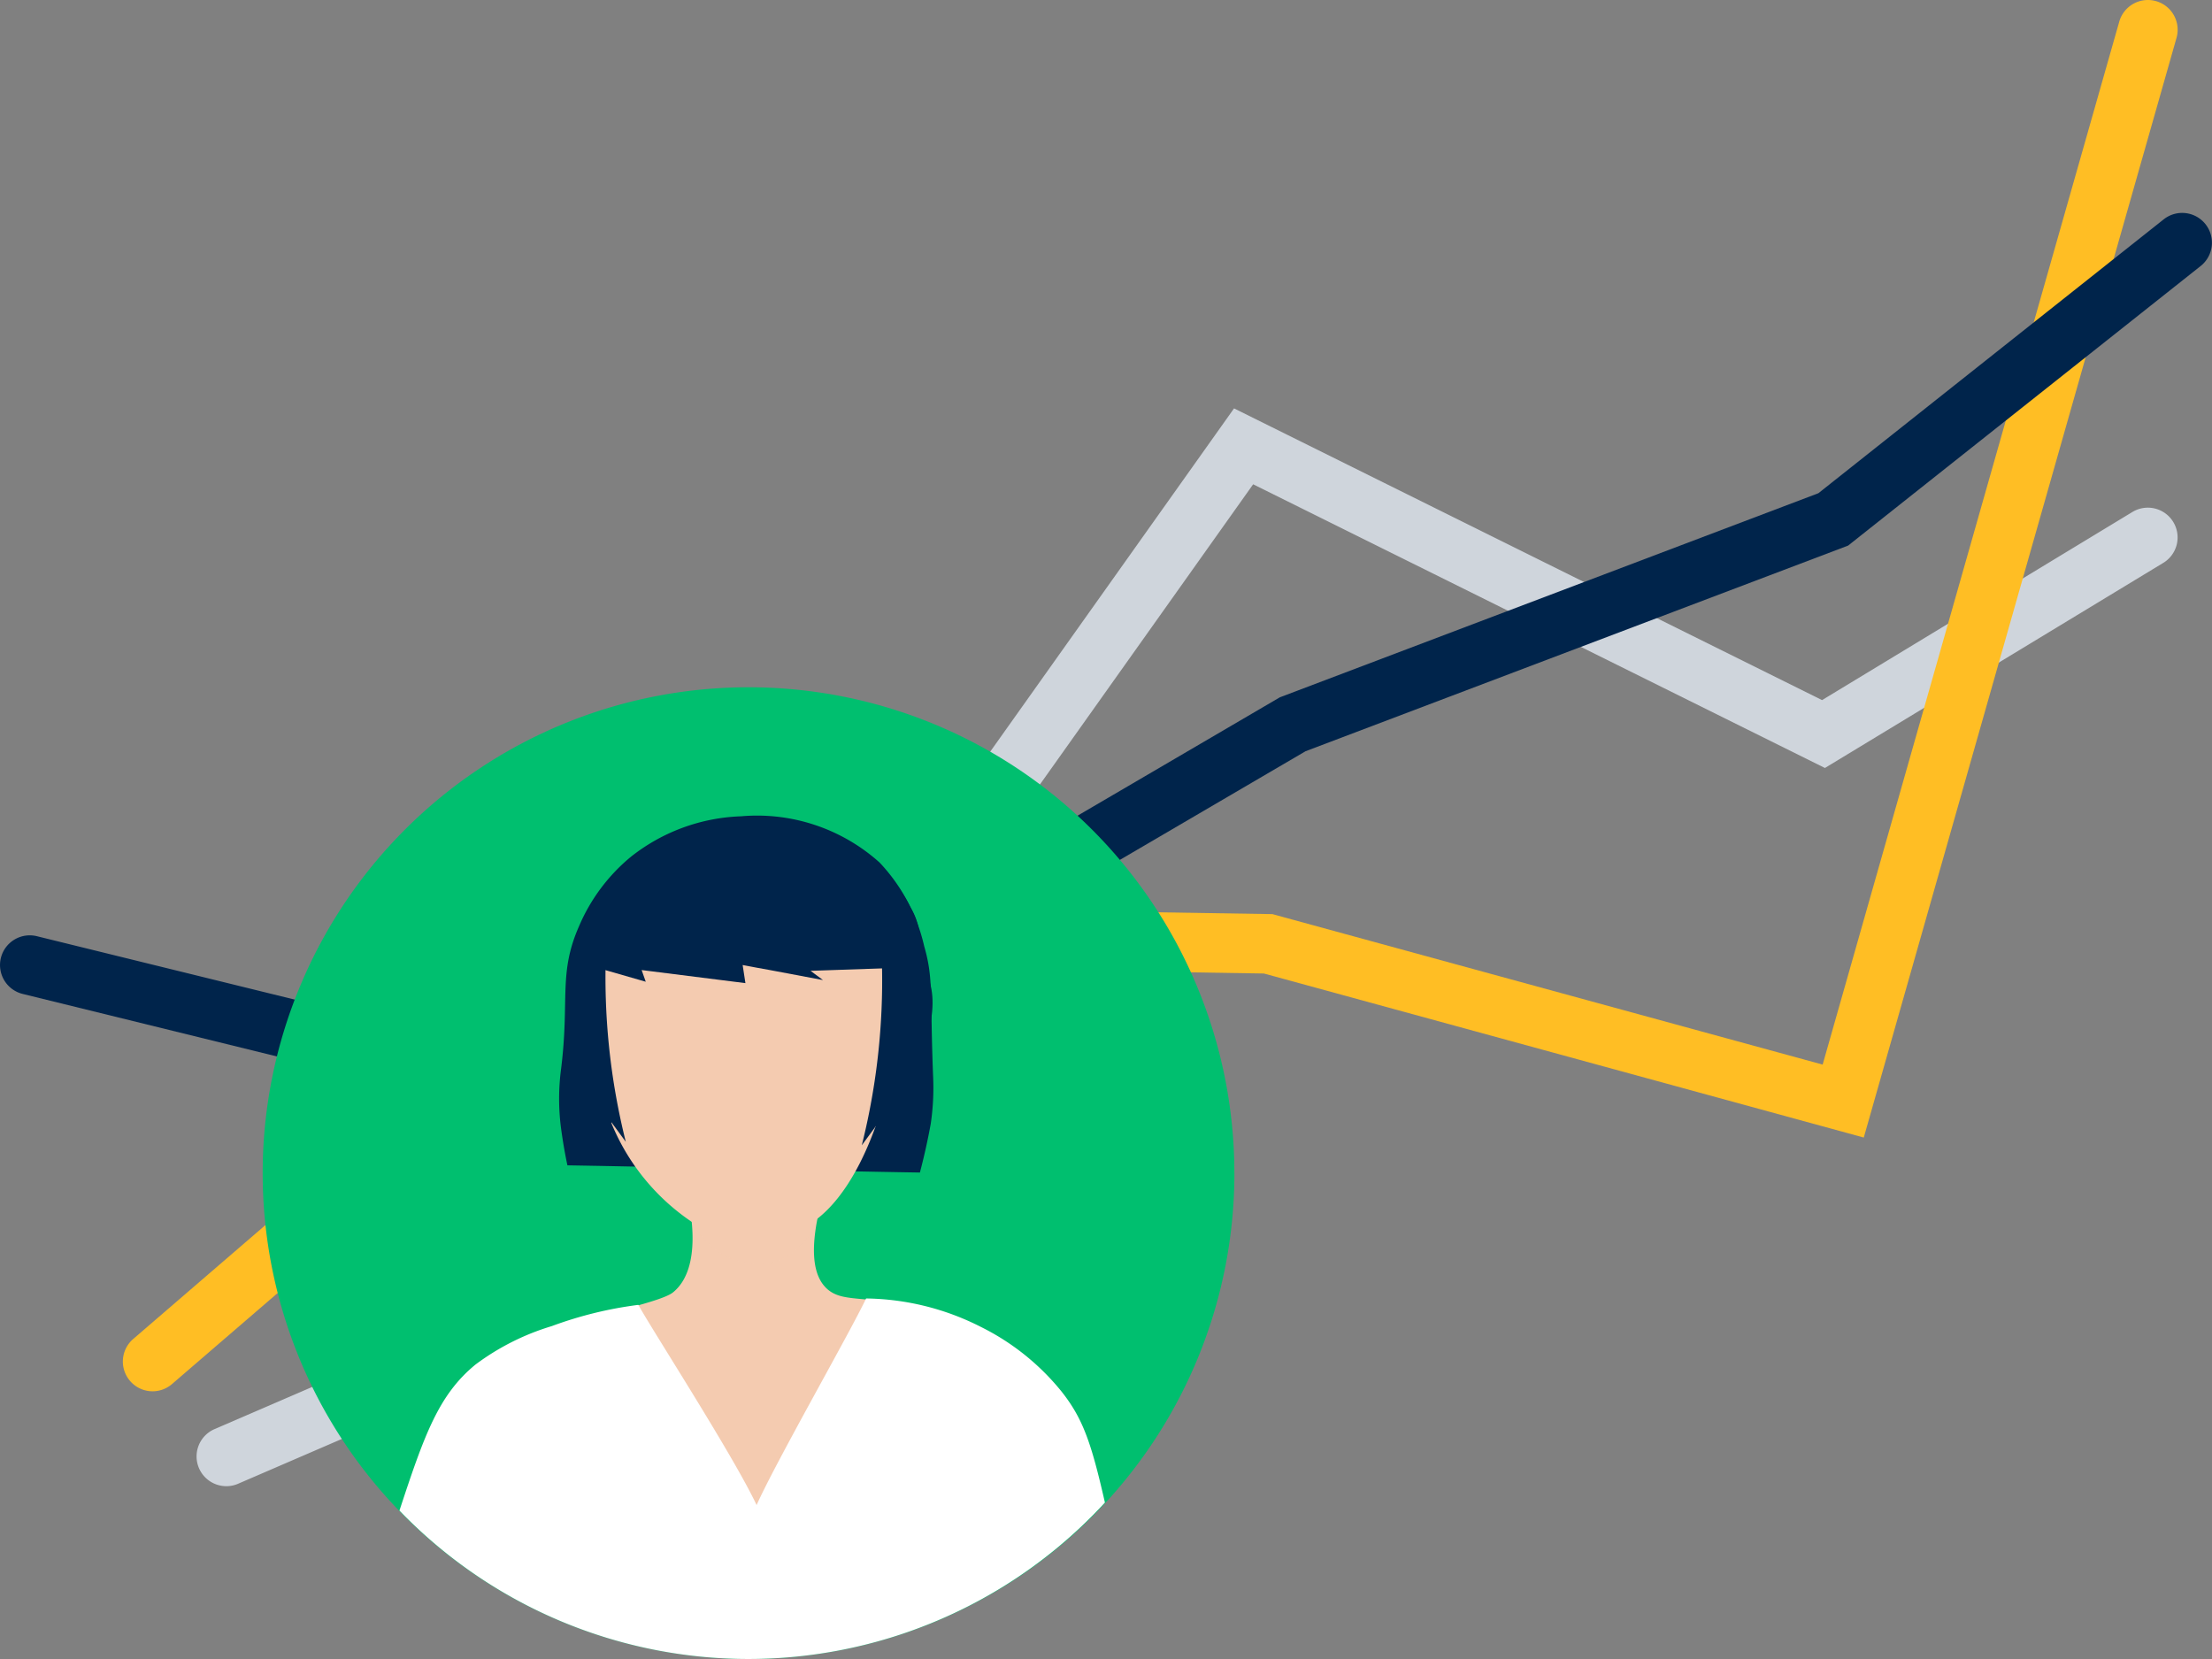
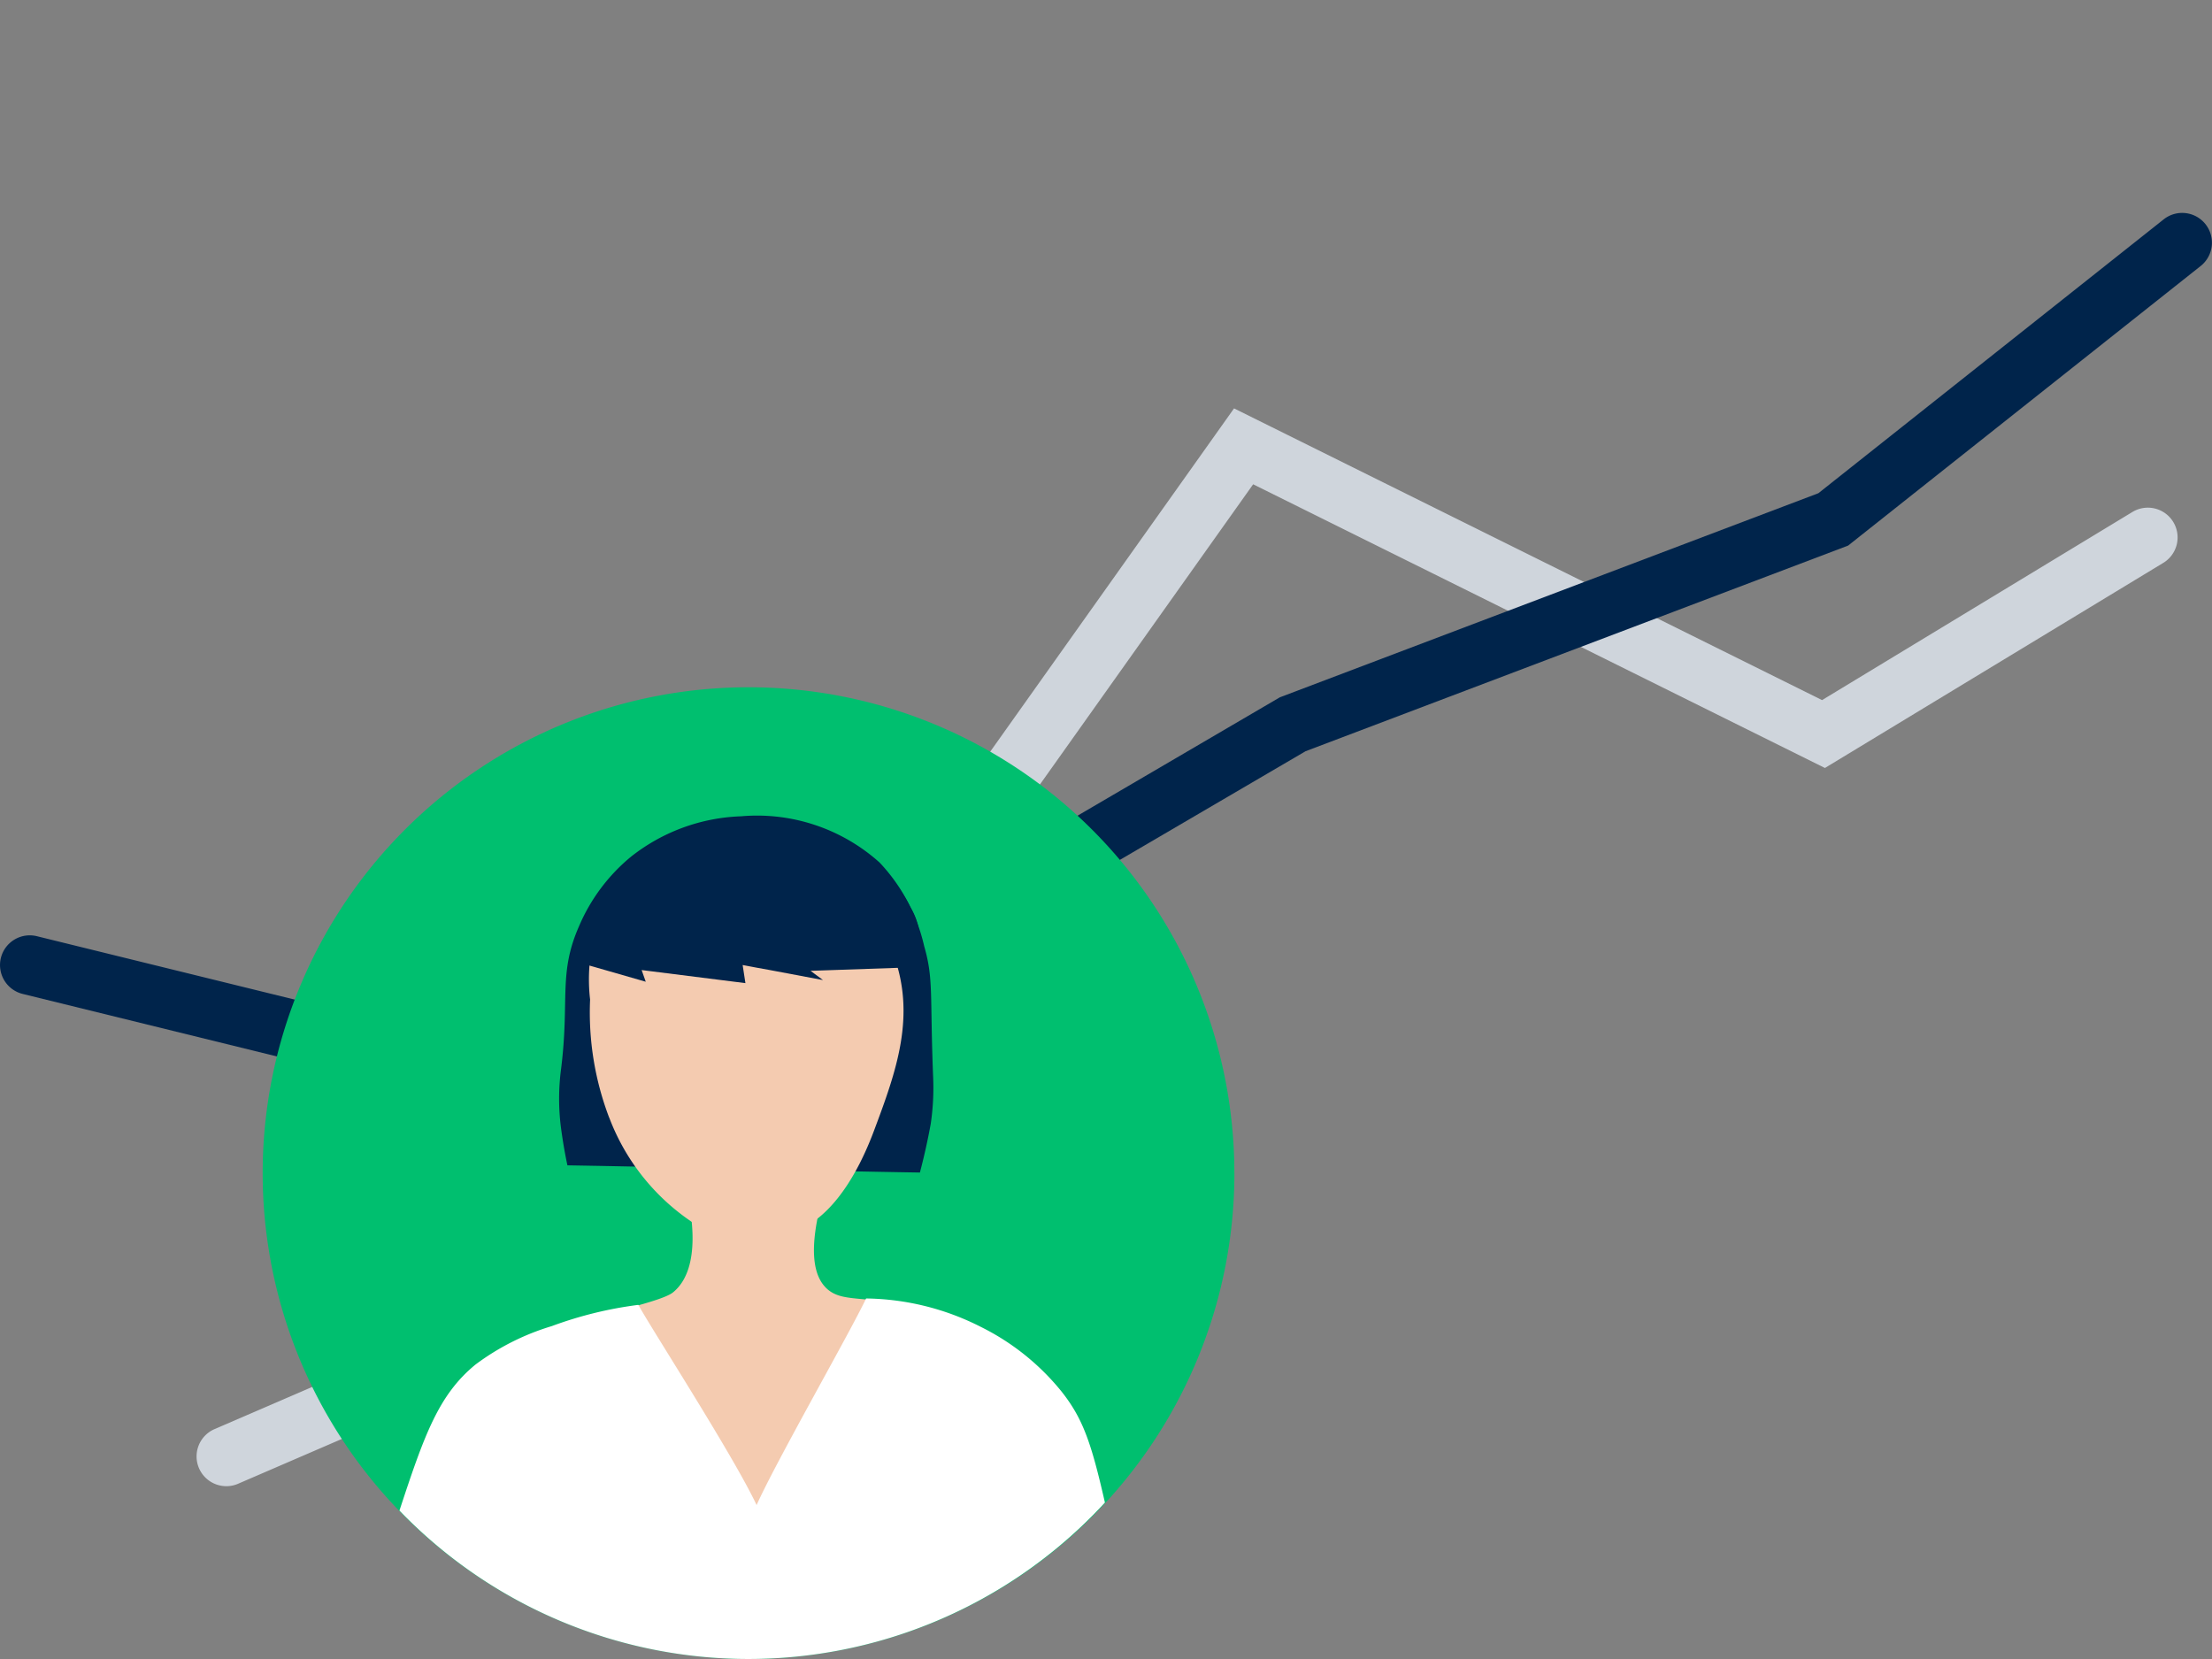
<svg xmlns="http://www.w3.org/2000/svg" width="160" height="120" viewBox="0 0 160 120">
  <rect x="0" y="0" width="160" height="120" fill="#808080" stroke="none" />
  <defs>
    <clipPath id="clip-path">
      <rect id="Rectangle_6416" data-name="Rectangle 6416" width="9.088" height="3.337" fill="none" />
    </clipPath>
  </defs>
  <g id="Group_20709" data-name="Group 20709" transform="translate(-699.678 575)">
    <g id="Group_17933" data-name="Group 17933">
      <g id="Group_17930" data-name="Group 17930">
        <path id="Path_16416" data-name="Path 16416" d="M716.051-467.5a2.156,2.156,0,0,1-1.978-1.3,2.152,2.152,0,0,1,1.124-2.829L745.924-484.9,788.94-545.46l42.533,21.1,22.448-13.607a2.151,2.151,0,0,1,2.956.725,2.152,2.152,0,0,1-.724,2.957L831.68-519.45l-41.358-20.52-41.585,58.547L716.9-467.676A2.145,2.145,0,0,1,716.051-467.5Z" fill="#cfd5dc" />
      </g>
      <g id="Group_17931" data-name="Group 17931">
-         <path id="Path_16417" data-name="Path 16417" d="M710.719-474.364a2.149,2.149,0,0,1-1.633-.748,2.153,2.153,0,0,1,.226-3.035l36.524-31.46,45.879.728,39.8,10.884,21.455-75.442a2.155,2.155,0,0,1,2.66-1.481,2.152,2.152,0,0,1,1.481,2.659l-22.621,79.541L791.1-504.583l-43.7-.694-35.282,30.391A2.148,2.148,0,0,1,710.719-474.364Z" fill="#ffbe24" />
-       </g>
+         </g>
      <g id="Group_17932" data-name="Group 17932">
        <path id="Path_16418" data-name="Path 16418" d="M745.532-492.235l-44.215-10.872a2.152,2.152,0,0,1-1.576-2.6,2.152,2.152,0,0,1,2.6-1.576l42.518,10.455,47.391-27.732.168-.064,38.788-14.7,24.977-19.809a2.152,2.152,0,0,1,3.024.349,2.154,2.154,0,0,1-.349,3.025l-25.5,20.223-39.246,14.875Z" fill="#00244b" />
      </g>
    </g>
    <g id="Group_20710" data-name="Group 20710" transform="translate(718.678 -525.29)">
      <g id="Group_18201" data-name="Group 18201" transform="translate(0 0.002)">
        <path id="Path_18365" data-name="Path 18365" d="M92.288,134.229A35.144,35.144,0,1,1,57.142,99.086h0a35.146,35.146,0,0,1,35.143,35.143" transform="translate(-22 -99.086)" fill="#00bf6f" />
      </g>
      <path id="Path_15964" data-name="Path 15964" d="M22,134.23A35.144,35.144,0,1,0,57.144,99.085h0A35.145,35.145,0,0,0,22,134.23" transform="translate(-21.999 -99.085)" fill="none" />
      <path id="Path_18366" data-name="Path 18366" d="M34.967,129.739c8.393.14,17.11.387,25.5.52.336-1.272.589-2.453.783-3.517h0a17.863,17.863,0,0,0,.173-3.415c-.237-5.966.043-7.051-.645-9.435a12.988,12.988,0,0,0-3.227-6.056,13.274,13.274,0,0,0-10.029-3.344,13.577,13.577,0,0,0-7.942,2.914,13.211,13.211,0,0,0-3.773,5.047c-1.5,3.408-.673,5.29-1.29,10.277a16.412,16.412,0,0,0,0,4.382h0c.139,1.021.3,1.907.452,2.619" transform="translate(-12.928 -95.157)" fill="#00244b" />
-       <path id="Path_15965" data-name="Path 15965" d="M41.487,147.407c.08.09.2.189.286.288a5.651,5.651,0,0,1,.631.352l.035.016c.132.049.263.1.4.142.263.088.53.165.8.236.586.154,1.18.274,1.777.378.31.052.621.1.931.146l.054.007c.114.016.227.029.341.043a37.888,37.888,0,0,1,7.478,1.284l9.762-20.192a19.033,19.033,0,0,0-3.949-1.55c-3.474-.936-5.115-.322-6.266-1.362-.842-.773-1.529-2.527-.184-7.107H43.6c.354,1.508,1.134,5.576-.92,7.325-.229.194-.714.543-4.354,1.447-1.641.407-3.014.7-3.987.9l4.8,16.961A2.468,2.468,0,0,1,41.487,147.407Z" transform="translate(-12.949 -83.683)" fill="#f4cbb0" />
+       <path id="Path_15965" data-name="Path 15965" d="M41.487,147.407c.08.09.2.189.286.288a5.651,5.651,0,0,1,.631.352l.035.016c.132.049.263.1.4.142.263.088.53.165.8.236.586.154,1.18.274,1.777.378.31.052.621.1.931.146l.054.007c.114.016.227.029.341.043a37.888,37.888,0,0,1,7.478,1.284l9.762-20.192a19.033,19.033,0,0,0-3.949-1.55c-3.474-.936-5.115-.322-6.266-1.362-.842-.773-1.529-2.527-.184-7.107H43.6c.354,1.508,1.134,5.576-.92,7.325-.229.194-.714.543-4.354,1.447-1.641.407-3.014.7-3.987.9l4.8,16.961Z" transform="translate(-12.949 -83.683)" fill="#f4cbb0" />
      <g id="Group_18205" data-name="Group 18205" transform="translate(31.035 38.44)" opacity="0.3">
        <g id="Group_18204" data-name="Group 18204">
          <g id="Group_17810" data-name="Group 17810">
            <g id="Group_17809" data-name="Group 17809" clip-path="url(#clip-path)">
              <g id="Group_18203" data-name="Group 18203" transform="translate(-0.001 0.001)">
-                 <path id="Path_18369" data-name="Path 18369" d="M45.173,124.561a5.51,5.51,0,0,1-4.668-2.167,5.726,5.726,0,0,1-.6-.894l9.086-.237a4.925,4.925,0,0,1-.837,1.55,4.824,4.824,0,0,1-2.98,1.749" transform="translate(-39.904 -121.262)" fill="#f4cbb0" />
-               </g>
+                 </g>
            </g>
          </g>
        </g>
      </g>
      <path id="Path_18370" data-name="Path 18370" d="M37.092,125.385A15.845,15.845,0,0,0,43.35,133.1a8.018,8.018,0,0,0,4.181,1.343,7.508,7.508,0,0,0,4.183-1.458c.808-.548,2.8-2.08,4.527-6.692,1.6-4.274,3.075-8.308,1.366-12.827a12.31,12.31,0,0,0-6.318-6.835c-5.645-2.437-12.919.22-14.978,4.585a12.692,12.692,0,0,0-.612,5.606,21.338,21.338,0,0,0,1.387,8.559" transform="translate(-12.016 -94.233)" fill="#f4cbb0" />
-       <path id="Path_18371" data-name="Path 18371" d="M48.438,110.212a49.1,49.1,0,0,1-.173,6.446,48.909,48.909,0,0,1-1.264,7.4l.52-.707.52-.709c.035.953.924,1.907.96,2.857.894-.9.939-1.808,1.834-2.711q.14-2.486.279-4.973c1.518-3.328,1.283-6.24-.466-7.226a7.009,7.009,0,0,0-2.212-.38" transform="translate(-3.666 -90.925)" fill="#00244b" />
-       <path id="Path_18372" data-name="Path 18372" d="M37.469,110.064A48.932,48.932,0,0,0,38.9,123.915l-.52-.709-.52-.707c-.036.952-.926,1.907-.96,2.855-.894-.9-.939-1.806-1.834-2.711-.094-1.657.757-2.522.664-4.181a11.821,11.821,0,0,1-.478-8.018,7.118,7.118,0,0,1,2.213-.38" transform="translate(-12.635 -91.034)" fill="#00244b" />
      <path id="Path_18373" data-name="Path 18373" d="M39.7,115.277l7.509.945-.2-1.309.974.184.957.173L52.82,116l-.9-.667,7.28-.251a3.258,3.258,0,0,0,.536-1.054,4.6,4.6,0,0,0-.6-3.311,8.763,8.763,0,0,0-2.993-3.4,14.292,14.292,0,0,0-18.094,1.822,16.132,16.132,0,0,0-1.882,3.037,14.69,14.69,0,0,0-.919,2.579L40,116.121l-.3-.851" transform="translate(-12.291 -94.82)" fill="#00244b" />
      <path id="Path_15966" data-name="Path 15966" d="M69.763,126.648a18.79,18.79,0,0,0-8.3-2.056c-1.213,2.55-6.519,11.807-7.921,14.943-1.673-3.562-7.5-12.577-8.554-14.48a28.3,28.3,0,0,0-6.263,1.537,17.731,17.731,0,0,0-5.507,2.773c-2.68,2.189-3.711,5.1-5.51,10.57a35.046,35.046,0,0,0,51.029-.579c-.983-4.316-1.586-6.077-3.148-8.046A17.463,17.463,0,0,0,69.763,126.648Z" transform="translate(-17.815 -80.38)" fill="#fff" />
    </g>
  </g>
</svg>